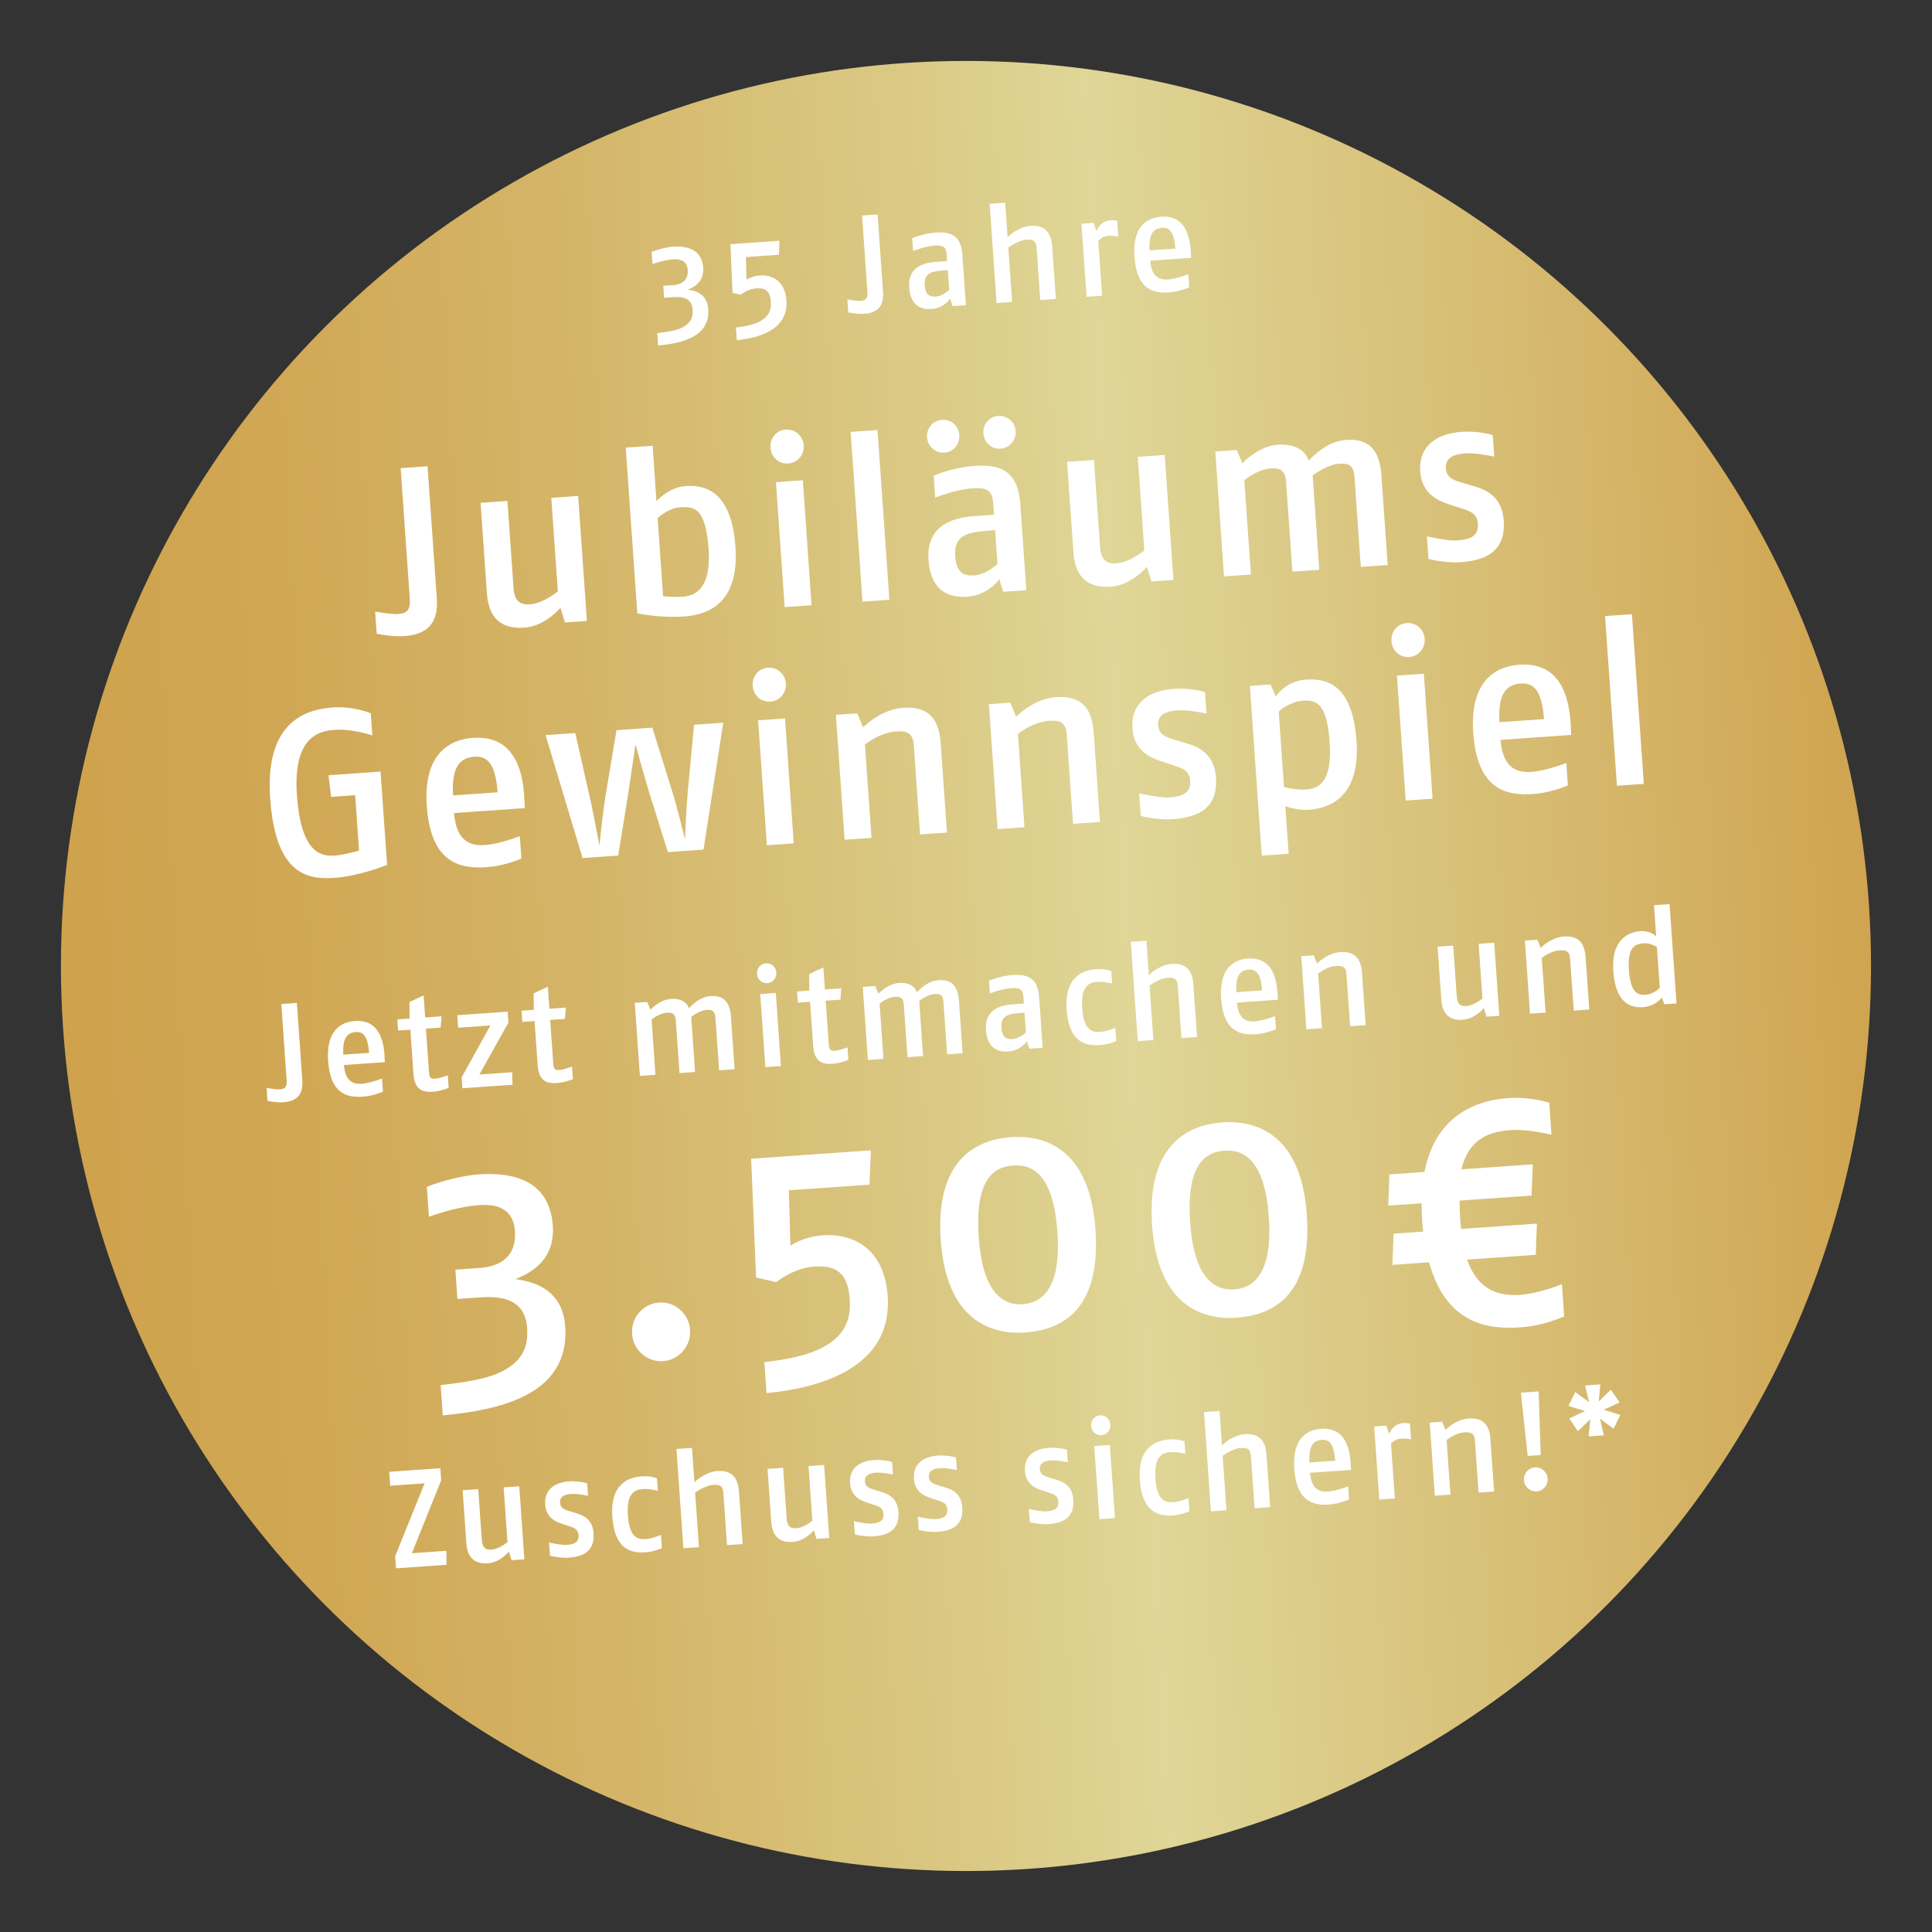
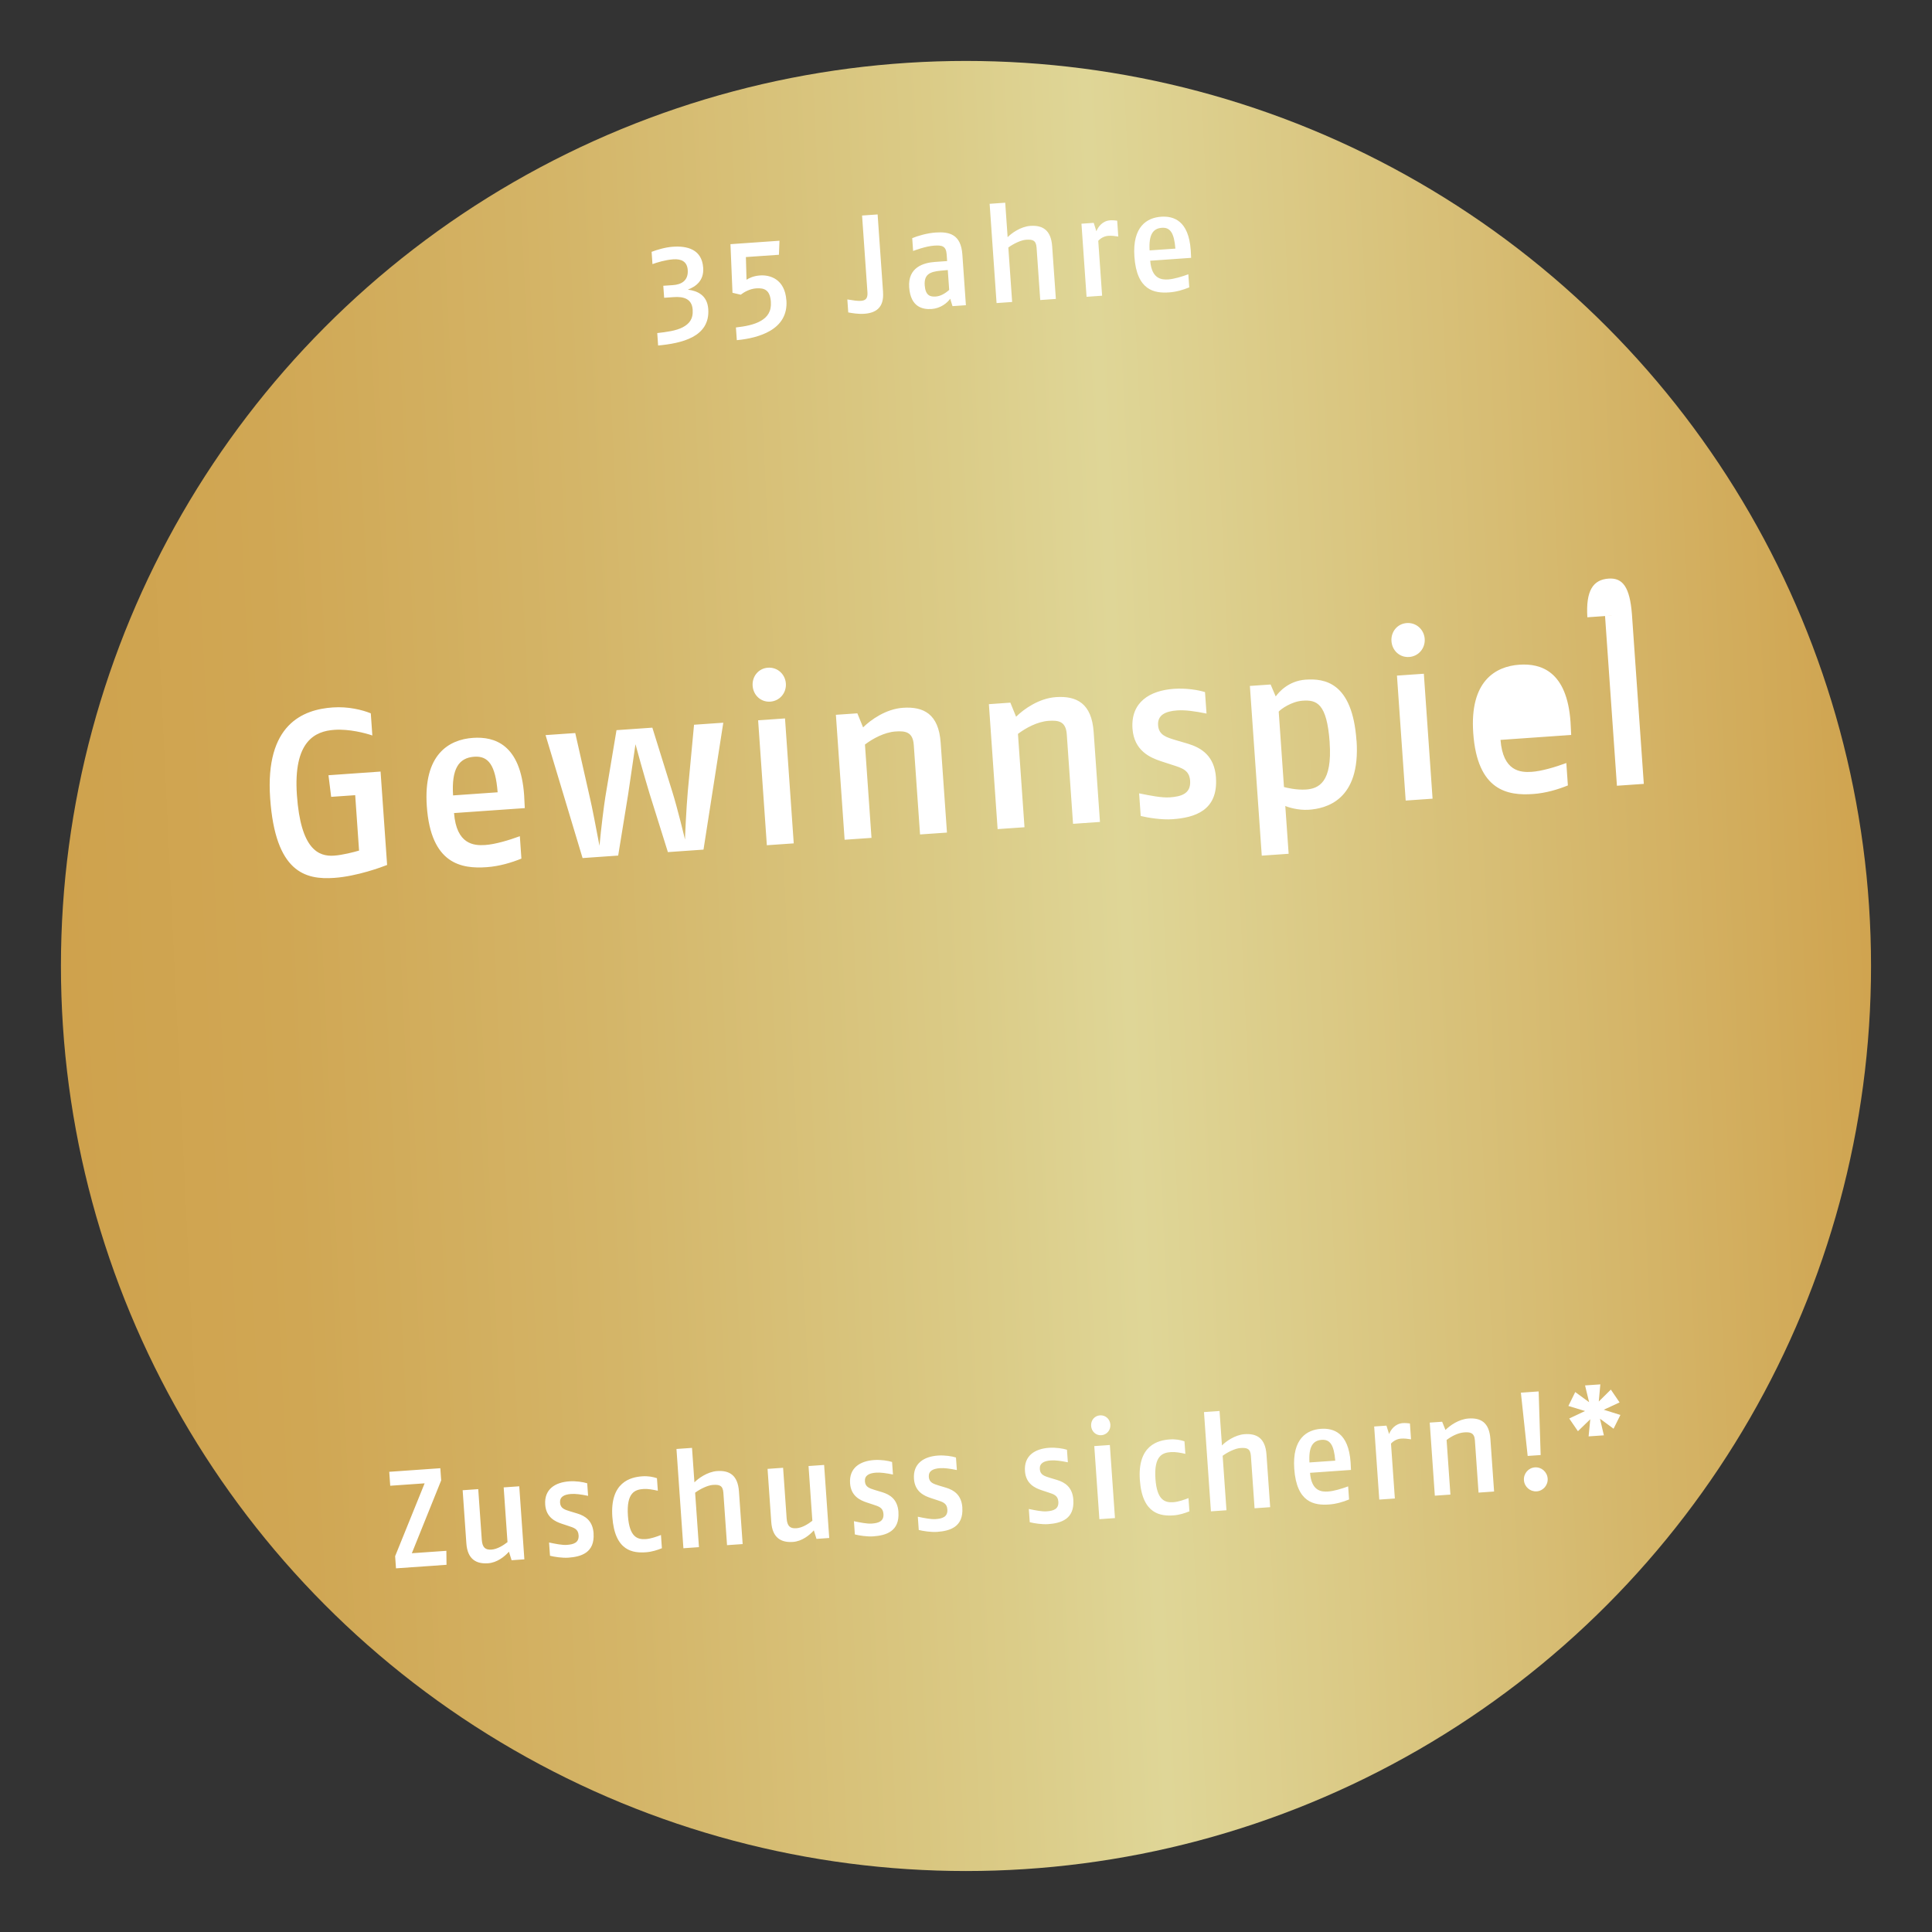
<svg xmlns="http://www.w3.org/2000/svg" id="Ebene_2" data-name="Ebene 2" viewBox="0 0 495.89 495.89">
  <rect x="0" y="0" width="495.89" height="495.89" fill="#333333" stroke="none" />
  <defs>
    <style>
      .cls-1 {
        fill: none;
      }

      .cls-2 {
        fill: url(#Unbenannter_Verlauf_2);
      }

      .cls-3 {
        fill: #fff;
      }

      .cls-4 {
        clip-path: url(#clippath);
      }
    </style>
    <clipPath id="clippath">
      <circle class="cls-1" cx="247.94" cy="247.94" r="232.3" />
    </clipPath>
    <linearGradient id="Unbenannter_Verlauf_2" data-name="Unbenannter Verlauf 2" x1="-142.37" y1="521.48" x2="-141.61" y2="521.48" gradientTransform="translate(87041.06 318998.41) scale(611.25 -611.25)" gradientUnits="userSpaceOnUse">
      <stop offset="0" stop-color="#cfa24d" />
      <stop offset=".12" stop-color="#d0a754" />
      <stop offset=".29" stop-color="#d4b568" />
      <stop offset=".5" stop-color="#dbcc88" />
      <stop offset=".58" stop-color="#dfd697" />
      <stop offset=".79" stop-color="#d7bd74" />
      <stop offset="1" stop-color="#cfa24d" />
    </linearGradient>
  </defs>
  <g id="Ebene_1-2" data-name="Ebene 1">
    <g>
      <g class="cls-4">
        <rect class="cls-2" x="15.64" y="15.64" width="464.61" height="464.61" transform="translate(-16.69 17.9) rotate(-4)" />
      </g>
      <g>
        <path class="cls-3" d="M415.92,363.18l-4.28-1.34,4.06-1.88-2.24-3.29-3.1,3.06.4-4.4-3.92.27,1.04,4.3-3.56-2.6-1.76,3.57,4.28,1.3-4.06,1.92,2.23,3.26,3.17-3.07-.43,4.4,3.92-.27-1-4.27,3.49,2.57,1.76-3.54ZM397.24,379.5c-.12-1.7-1.58-2.98-3.26-2.87s-2.95,1.59-2.83,3.29,1.58,2.98,3.26,2.87,2.95-1.59,2.83-3.29M394.93,357.14l-4.56.32,1.74,16.24,3.33-.23-.51-16.33ZM383.49,382.84l-.95-13.52c-.3-4.28-2.53-5.44-5.61-5.23-2.52.18-4.77,1.79-5.92,2.94l-.85-2.11-3.19.22,1.31,18.76,4-.28-.98-14.02c1.17-.9,2.9-1.84,4.55-1.95,1.47-.1,2.58.07,2.71,2.01l.94,13.45,3.99-.28ZM361.88,365.36c-.53-.07-1.21-.13-1.8-.09-2,.14-3.12,1.71-3.54,2.81l-.68-2.16-3.15.22,1.31,18.76,4-.28-.99-14.09c.62-.68,1.54-1.21,2.59-1.28.81-.06,1.59.03,2.55.18l-.28-4.07ZM342.72,374.91l-6.62.46c-.24-4,.84-5.64,3.15-5.8,2.1-.15,3.15,1.27,3.47,5.34M346.76,377.3c-.07-1.52-.09-1.74-.1-1.95-.53-7.65-4.42-8.83-7.61-8.61-3.57.25-7.4,2.47-6.85,10.26.61,8.71,5.17,9.42,8.91,9.16,1.89-.13,3.69-.68,5.16-1.29l-.24-3.36c-1.65.61-3.68,1.22-5.15,1.32-1.68.12-4.27-.09-4.63-4.8l10.51-.74ZM326.02,386.86l-.95-13.52c-.3-4.25-2.53-5.44-5.61-5.23-2.52.18-4.9,1.94-5.82,2.9l-.62-8.85-3.99.28,1.78,25.48,3.99-.28-.98-13.98c1.27-.94,3.21-1.9,4.54-1.99,1.65-.12,2.58.1,2.71,2.01l.94,13.45,4-.28ZM305.29,387.92l-.24-3.4c-.99.39-2.57.96-3.87,1.05-2.14.15-4.22-.45-4.61-5.97-.42-6.02,1.85-6.74,3.99-6.89,1.09-.08,2.51.18,3.69.45l-.23-3.22c-1.08-.35-2.26-.59-3.8-.48-2.98.21-8.28,1.5-7.65,10.42.62,8.85,5.44,9.3,8.66,9.07,1.47-.1,2.88-.56,4.05-1.03M284.87,370.89l-4,.28,1.31,18.76,4-.28-1.31-18.76ZM285,365.65c-.1-1.42-1.26-2.47-2.67-2.37s-2.37,1.3-2.27,2.72,1.23,2.48,2.63,2.38,2.41-1.31,2.31-2.72M275.5,384.95c-.23-3.26-2.18-4.47-4.16-5.08l-1.83-.55c-1.4-.44-2.52-.75-2.62-2.24s1.02-2.1,2.84-2.23c1.16-.08,2.54.11,4.36.48l-.23-3.22c-1.01-.32-2.83-.62-4.61-.5-3.57.25-6.45,1.98-6.17,5.98.23,3.33,2.67,4.37,4.25,4.9l1.69.56c1.44.47,2.52.78,2.63,2.38.14,1.95-1.31,2.37-3.03,2.49-1.19.08-2.87-.26-4.55-.61l.24,3.4c1.11.28,3.14.6,4.72.49,3.26-.23,6.81-1.26,6.46-6.25M247.01,386.94c-.23-3.26-2.18-4.47-4.16-5.08l-1.83-.55c-1.4-.44-2.52-.75-2.62-2.24s1.02-2.1,2.84-2.23c1.16-.08,2.54.11,4.36.48l-.23-3.22c-1.01-.32-2.83-.62-4.61-.5-3.57.25-6.45,1.98-6.17,5.98.23,3.33,2.66,4.37,4.25,4.9l1.69.56c1.44.47,2.52.78,2.63,2.38.14,1.95-1.31,2.37-3.03,2.49-1.19.08-2.87-.26-4.55-.61l.24,3.4c1.11.28,3.14.6,4.72.49,3.26-.23,6.81-1.26,6.46-6.25M230.61,388.09c-.23-3.26-2.18-4.47-4.16-5.08l-1.83-.55c-1.4-.44-2.52-.75-2.62-2.24s1.02-2.1,2.84-2.23c1.16-.08,2.54.11,4.36.48l-.23-3.22c-1.01-.32-2.83-.62-4.61-.5-3.57.25-6.45,1.98-6.17,5.98.23,3.33,2.67,4.37,4.25,4.9l1.69.56c1.44.47,2.52.78,2.63,2.38.14,1.95-1.31,2.37-3.03,2.49-1.19.08-2.87-.26-4.55-.61l.24,3.4c1.11.28,3.14.6,4.72.49,3.26-.23,6.81-1.26,6.46-6.25M212.84,394.77l-1.31-18.76-4,.28.98,14.05c-1,.78-2.58,1.82-4.13,1.92s-2.33-.51-2.47-2.53l-.91-12.99-3.99.28.95,13.63c.29,4.14,2.59,5.33,5.57,5.12,2.28-.16,4.21-1.68,5.36-2.97l.68,2.19,3.26-.23ZM190.62,396.33l-.95-13.52c-.3-4.25-2.53-5.44-5.61-5.23-2.52.18-4.9,1.94-5.82,2.9l-.62-8.85-3.99.28,1.78,25.48,3.99-.28-.98-13.98c1.27-.94,3.21-1.9,4.54-1.99,1.65-.12,2.58.1,2.71,2.01l.94,13.45,3.99-.28ZM169.89,397.39l-.24-3.4c-.99.39-2.57.96-3.87,1.05-2.14.15-4.22-.45-4.61-5.97-.42-6.02,1.85-6.74,3.99-6.89,1.09-.08,2.51.18,3.69.45l-.23-3.22c-1.08-.35-2.26-.59-3.8-.48-2.98.21-8.28,1.5-7.65,10.42s5.44,9.3,8.66,9.07c1.47-.1,2.88-.56,4.05-1.03M152.36,393.56c-.23-3.26-2.18-4.47-4.16-5.08l-1.83-.55c-1.4-.44-2.52-.75-2.62-2.24s1.02-2.1,2.84-2.23c1.16-.08,2.54.11,4.36.48l-.23-3.22c-1.01-.32-2.83-.62-4.61-.5-3.57.25-6.45,1.98-6.17,5.98.23,3.33,2.67,4.37,4.25,4.9l1.69.56c1.44.47,2.52.78,2.63,2.38.14,1.95-1.31,2.37-3.03,2.49-1.19.08-2.87-.26-4.55-.61l.24,3.4c1.11.28,3.14.6,4.72.49,3.26-.23,6.81-1.26,6.46-6.25M134.59,400.25l-1.31-18.76-4,.28.98,14.05c-1,.78-2.58,1.82-4.13,1.92s-2.32-.51-2.47-2.53l-.91-12.99-4,.28.95,13.63c.29,4.14,2.59,5.33,5.57,5.12,2.28-.16,4.21-1.68,5.36-2.97l.68,2.19,3.26-.23ZM114.58,398.05l-8.87.62,7.53-18.7-.22-3.12-13.11.92.25,3.58,8.83-.62-7.57,18.7.22,3.12,12.97-.91-.04-3.59Z" />
-         <path class="cls-3" d="M400.9,329.6c-2.59,1.05-6.96,2.48-10.73,2.75-5.48.38-10.83-1.15-13.62-9.04l17.63-1.23.3-8.01-19.42,1.36c-.16-1.03-.23-2.07-.31-3.19-.1-1.47-.11-2.77-.11-4.08l18.48-1.29.3-8.01-18.31,1.28c2-8.3,7.66-9.74,12.97-10.11,2.91-.2,7.44.61,10.14,1.2l-.57-8.21c-2.98-.83-6.64-1.45-10.57-1.17-6.5.45-18.43,3.29-21.46,18.96l-8.99.63-.3,8.01,8.56-.6c0,1.3.02,2.69.11,4.08.08,1.12.15,2.16.31,3.19l-7.62.53-.3,8.01,9.41-.66c4.49,16.28,15.65,17.23,23.52,16.68,4.96-.35,8.56-1.73,11.16-2.78l-.58-8.3ZM325.67,312.44c1.05,14.95-4.32,18.19-8.85,18.51s-10.3-2.15-11.34-17.1c-1.01-14.43,3.46-18.14,8.85-18.51,5.31-.37,10.35,2.93,11.34,17.1M335.42,311.76c-1.5-21.44-13.82-24.22-21.61-23.68s-19.62,4.76-18.1,26.46c1.46,20.83,13.22,24.26,21.61,23.68,8.56-.6,19.61-4.84,18.1-26.45M271.41,316.24c1.05,14.95-4.32,18.19-8.85,18.51s-10.3-2.15-11.34-17.1c-1.01-14.43,3.46-18.14,8.85-18.51s10.35,2.93,11.34,17.1M281.17,315.55c-1.5-21.44-13.82-24.22-21.61-23.68-7.87.55-19.62,4.76-18.1,26.46,1.46,20.83,13.22,24.26,21.61,23.68,8.56-.6,19.61-4.84,18.1-26.45M227.85,332.66c-.94-13.48-10.41-16.03-16.48-15.61-4.28.3-6.93,1.7-8.5,2.68l-.39-14.22,20.71-1.45.33-8.8-30.72,2.15,1.27,30.48,5.16,1.2c2.04-1.53,5.5-3.69,9.78-3.99,5.22-.37,8.6,1.22,9.1,8.4.43,6.14-2.17,9.53-6.13,11.89-4.29,2.56-10.24,3.58-15.79,4.23l.56,7.95c7.43-.69,15.05-2.44,20.91-5.89,6.52-3.84,10.83-9.88,10.19-19.04M177.12,341.33c-.29-4.15-3.86-7.29-7.97-7s-7.21,3.89-6.92,8.04,3.86,7.29,7.97,7c4.11-.29,7.21-3.89,6.92-8.04M145.08,340.53c-.6-8.64-6.65-11.44-12.81-12.22,5.03-1.91,10.18-5.66,9.62-13.7-.82-11.67-10.17-13.79-18.98-13.18-4.71.33-10.1,1.92-13.36,3.19l.54,7.69c3.02-1.08,7.98-2.64,13.03-3s8.7,1.39,9.06,6.66c.48,6.92-4.26,9.16-9.22,9.5l-6.08.42.53,7.52,5.99-.42c5.99-.42,11.41.85,11.9,7.85.42,6.05-2.3,8.93-6.19,11.03-4.15,2.2-10.2,2.97-16,3.64l.54,7.78c7.09-.67,15.34-1.94,21.64-5.33,6.13-3.29,10.4-8.72,9.79-17.45" />
-         <path class="cls-3" d="M426.02,253.58c-.3.27-1.79,1.62-3.51,1.74-1.96.14-3.99-.18-4.42-6.34s1.75-6.7,3.85-6.85c1.65-.12,3.05.75,3.34.94l.74,10.51ZM430.31,257.55l-1.78-25.49-4,.28.56,8c-.23-.23-1.62-1.52-4.04-1.35s-7.57,1.6-6.96,10.27,4.85,9.44,7.62,9.25c2.91-.2,4.57-2.06,4.86-2.47l.61,1.74,3.12-.22ZM407.92,259.12l-.95-13.52c-.3-4.28-2.53-5.44-5.61-5.23-2.52.18-4.77,1.79-5.92,2.94l-.85-2.11-3.19.22,1.31,18.76,4-.28-.98-14.02c1.17-.9,2.9-1.84,4.55-1.95,1.47-.1,2.58.07,2.71,2.02l.94,13.45,4-.28ZM384.83,260.73l-1.31-18.76-4,.28.98,14.05c-1,.78-2.58,1.82-4.13,1.93s-2.32-.51-2.47-2.53l-.91-12.99-4,.28.95,13.63c.29,4.14,2.59,5.33,5.57,5.12,2.28-.16,4.21-1.68,5.36-2.97l.68,2.19,3.26-.23ZM350.52,263.13l-.95-13.52c-.3-4.28-2.53-5.44-5.61-5.23-2.52.18-4.77,1.79-5.92,2.94l-.85-2.11-3.19.22,1.31,18.76,4-.28-.98-14.02c1.17-.9,2.9-1.84,4.55-1.95,1.47-.1,2.58.07,2.71,2.02l.94,13.45,3.99-.28ZM323.95,254.21l-6.62.46c-.24-4,.84-5.64,3.15-5.8,2.1-.15,3.15,1.27,3.47,5.34M327.99,256.6c-.07-1.52-.09-1.74-.1-1.95-.53-7.65-4.42-8.83-7.61-8.61-3.57.25-7.4,2.47-6.85,10.26.61,8.71,5.17,9.42,8.92,9.16,1.89-.13,3.68-.68,5.16-1.28l-.24-3.36c-1.65.61-3.68,1.22-5.15,1.32-1.68.12-4.27-.09-4.63-4.8l10.51-.74ZM307.25,266.16l-.95-13.52c-.3-4.25-2.53-5.44-5.61-5.23-2.52.18-4.9,1.94-5.82,2.9l-.62-8.85-4,.28,1.78,25.49,4-.28-.98-13.98c1.27-.94,3.21-1.9,4.54-1.99,1.65-.12,2.58.1,2.71,2.02l.94,13.45,3.99-.28ZM286.51,267.21l-.24-3.4c-.99.39-2.57.96-3.87,1.05-2.14.15-4.22-.45-4.61-5.97-.42-6.02,1.85-6.74,3.99-6.89,1.09-.08,2.51.18,3.69.45l-.23-3.22c-1.08-.35-2.26-.59-3.8-.48-2.98.21-8.28,1.5-7.65,10.42s5.44,9.29,8.66,9.07c1.47-.1,2.88-.56,4.05-1.03M263.33,264.99c-1.09.97-2.25,1.62-3.47,1.7-1.44.1-2.62-.28-2.81-2.86-.19-2.76,1.23-3.5,4.07-3.77l1.85-.16.36,5.1ZM267.62,268.93l-.91-13.03c-.36-5.17-3.33-5.88-6.84-5.64-2.24.16-4.59.85-6.03,1.45l.23,3.29c.34-.13,3.22-1.22,5.36-1.37,1.93-.13,3.1,0,3.25,2.23l.12,1.73-3.12.22c-2.94.21-6.98,1.38-6.62,6.51s3.5,5.73,5.78,5.57,4.01-1.56,4.75-2.64l.59,1.92,3.43-.24ZM247.08,270.36l-.95-13.52c-.3-4.25-2.32-5.46-5.26-5.25-2.77.19-4.83,2.37-5.52,3.09-.65-1.77-2.4-2.54-4.64-2.38s-4.41,1.84-5.23,2.78l-.84-2-3.19.22,1.31,18.76,4-.28-.99-14.16c.86-.74,2.45-1.67,3.89-1.77,1.33-.09,2.2.17,2.32,1.97l.95,13.52,4-.28-.99-14.16c.7-.55,2.49-1.67,3.89-1.77s2.19.17,2.32,1.97l.95,13.52,4-.28ZM217.76,272.06l-.23-3.22c-1.31.45-2.44.81-3.18.86-.91.06-1.52-.07-1.62-1.45l-.8-11.4,3.78-.26.22-2.9-4.2.29-.4-5.66-3.65,1.71.05,4.23-3.15.22.2,2.87,3.15-.22.79,11.36c.28,4.04,2.37,4.74,4.97,4.56,1.47-.1,2.89-.52,4.05-.99M199.13,254.86l-4,.28,1.31,18.76,4-.28-1.31-18.76ZM199.26,249.63c-.1-1.42-1.26-2.47-2.67-2.37s-2.37,1.3-2.27,2.72,1.23,2.48,2.63,2.38,2.41-1.31,2.31-2.72M188.56,274.45l-.95-13.52c-.3-4.25-2.32-5.46-5.26-5.25-2.77.19-4.83,2.37-5.52,3.09-.65-1.77-2.4-2.54-4.64-2.38s-4.41,1.84-5.23,2.78l-.84-2-3.19.22,1.31,18.76,4-.28-.99-14.16c.86-.74,2.45-1.67,3.89-1.77,1.33-.09,2.2.17,2.32,1.97l.95,13.52,4-.28-.99-14.16c.7-.55,2.49-1.67,3.89-1.77s2.2.17,2.32,1.97l.95,13.52,3.99-.28ZM147.05,277l-.23-3.22c-1.31.45-2.44.81-3.18.86-.91.06-1.52-.07-1.62-1.45l-.8-11.4,3.78-.26.22-2.9-4.21.29-.4-5.66-3.65,1.71.05,4.23-3.15.22.2,2.87,3.15-.22.79,11.36c.28,4.04,2.37,4.74,4.97,4.56,1.47-.1,2.89-.52,4.05-.99M131.46,275.21l-8.41.59,7.45-13.33-.2-2.8-12.93.9.23,3.22,8.27-.58-7.38,13.32.2,2.8,12.86-.9-.08-3.23ZM115.16,279.23l-.23-3.22c-1.31.45-2.44.81-3.18.86-.91.06-1.52-.07-1.62-1.45l-.8-11.4,3.78-.26.22-2.9-4.2.29-.4-5.66-3.65,1.71.05,4.23-3.15.22.2,2.87,3.15-.22.79,11.36c.28,4.04,2.37,4.74,4.97,4.56,1.47-.1,2.89-.52,4.05-.99M94.74,270.24l-6.62.46c-.24-4,.84-5.64,3.15-5.8,2.1-.15,3.15,1.27,3.47,5.34M98.78,272.62c-.07-1.52-.09-1.74-.1-1.95-.53-7.65-4.42-8.83-7.61-8.61-3.57.25-7.4,2.47-6.85,10.26.61,8.71,5.17,9.42,8.92,9.16,1.89-.13,3.68-.68,5.16-1.28l-.24-3.36c-1.65.61-3.68,1.22-5.15,1.32-1.68.12-4.27-.09-4.63-4.8l10.51-.74ZM77.6,277.38l-1.4-19.96-4,.28,1.38,19.68c.11,1.59-.45,2.13-1.68,2.22-.81.06-1.98-.11-3.48-.36l.23,3.33c.96.18,2.6.46,4.11.35,2.98-.21,5.1-1.57,4.83-5.53" />
-         <path class="cls-3" d="M418.87,157.64l-6.9.48,3.05,43.56,6.9-.48-3.05-43.56ZM396.31,184.57l-11.44.8c-.42-6.84,1.45-9.65,5.45-9.93,3.63-.25,5.44,2.17,5.99,9.13M403.28,188.65c-.12-2.61-.15-2.97-.17-3.33-.91-13.07-7.62-15.09-13.13-14.71-6.17.43-12.78,4.24-11.84,17.55,1.04,14.88,8.91,16.1,15.38,15.64,3.27-.23,6.36-1.17,8.91-2.2l-.4-5.75c-2.85,1.05-6.36,2.09-8.9,2.26-2.9.2-7.37-.15-7.99-8.2l18.15-1.27ZM365.46,172.93l-6.9.48,2.24,32.07,6.9-.48-2.24-32.07ZM365.68,163.98c-.17-2.42-2.18-4.23-4.6-4.06s-4.1,2.23-3.93,4.65,2.12,4.23,4.54,4.06,4.16-2.24,3.99-4.66M341.28,190.55c.72,10.29-2.82,11.87-6.08,12.1-2.42.17-5.14-.49-5.64-.64l-1.35-19.36c.56-.65,3.28-2.6,6.13-2.8,3.57-.25,6.24.6,6.95,10.7M348.17,190.07c-1.05-14.94-8.17-15.97-13.07-15.62-4.36.3-6.89,3.22-7.66,4.31l-1.31-3.07-5.32.37,3.05,43.56,6.9-.48-.86-12.28c.51.27,3.24,1.17,6.03.98,4.3-.3,13.33-2.33,12.26-17.76M312.11,199.58c-.39-5.57-3.76-7.64-7.17-8.68l-3.17-.93c-2.42-.74-4.34-1.28-4.52-3.82s1.75-3.59,4.9-3.81c2-.14,4.39.18,7.53.81l-.39-5.51c-1.74-.55-4.88-1.06-7.96-.84-6.17.43-11.13,3.39-10.65,10.23.4,5.69,4.6,7.46,7.33,8.36l2.92.95c2.49.8,4.35,1.34,4.54,4.06.23,3.33-2.27,4.05-5.23,4.26-2.06.14-4.96-.44-7.86-1.03l.41,5.81c1.92.47,5.42,1.02,8.14.83,5.63-.39,11.77-2.16,11.17-10.69M282.33,210.97l-1.62-23.11c-.51-7.32-4.36-9.3-9.68-8.93-4.36.3-8.24,3.07-10.23,5.03l-1.47-3.61-5.51.39,2.24,32.07,6.9-.48-1.68-23.96c2.02-1.54,5.01-3.15,7.85-3.35,2.54-.18,4.45.12,4.68,3.44l1.61,22.99,6.9-.48ZM243.06,213.71l-1.62-23.11c-.51-7.32-4.36-9.3-9.68-8.93-4.36.3-8.24,3.07-10.23,5.03l-1.47-3.61-5.51.38,2.24,32.07,6.9-.48-1.68-23.96c2.02-1.54,5.01-3.15,7.85-3.35,2.54-.18,4.45.12,4.68,3.44l1.61,22.99,6.9-.48ZM201.49,184.4l-6.9.48,2.24,32.07,6.9-.48-2.24-32.07ZM201.71,175.44c-.17-2.42-2.18-4.23-4.6-4.06s-4.1,2.23-3.93,4.65,2.12,4.23,4.54,4.06,4.16-2.24,3.99-4.66M185.64,185.5l-7.5.52-1.6,17.08c-.38,4.16-.74,12.03-.71,12.39-.17-.72-1.96-8.07-3.22-12.12l-5.17-16.6-9.2.64-2.87,17.16c-.38,2.4-1.08,7.98-1.5,12.51-.87-4.56-1.92-10.08-2.44-12.23l-3.78-16.7-7.62.53,9.5,31.56,9.14-.64,2.55-15.68c.71-4.61,1.76-12.16,1.89-12.9.17.72,2.21,8.05,3.62,12.7l4.7,14.99,9.14-.64,5.08-32.58ZM127.73,203.36l-11.44.8c-.42-6.84,1.45-9.65,5.45-9.93,3.63-.25,5.44,2.17,5.99,9.13M134.7,207.43c-.12-2.61-.15-2.97-.17-3.33-.91-13.07-7.62-15.09-13.13-14.71-6.17.43-12.78,4.24-11.85,17.55,1.04,14.88,8.91,16.1,15.38,15.64,3.27-.23,6.36-1.17,8.9-2.2l-.4-5.75c-2.84,1.05-6.36,2.09-8.9,2.26-2.9.2-7.37-.15-7.99-8.2l18.15-1.27ZM99.36,222l-1.68-23.96-13.37.94.69,5.55,6.17-.43.99,14.22c-1.37.4-4.24,1.15-6.41,1.3-3.99.28-8.56-1.59-9.54-15.51s4.69-16.44,9.59-16.78c3.81-.27,8.02.84,9.77,1.45l-.4-5.69c-2.19-.88-5.78-1.79-9.77-1.51-7.62.53-17.39,4.32-16.06,23.32s9,20.95,16.45,20.43c5.87-.41,12.27-2.8,13.57-3.32" />
-         <path class="cls-3" d="M385.97,133.62c-.39-5.57-3.76-7.64-7.17-8.68l-3.17-.93c-2.42-.74-4.35-1.28-4.52-3.82s1.76-3.59,4.9-3.81c2-.14,4.39.18,7.53.81l-.39-5.51c-1.74-.55-4.88-1.06-7.96-.84-6.17.43-11.13,3.39-10.65,10.23.4,5.69,4.6,7.46,7.33,8.36l2.92.95c2.49.8,4.35,1.34,4.54,4.06.23,3.33-2.27,4.05-5.23,4.26-2.06.14-4.96-.44-7.86-1.03l.41,5.81c1.92.47,5.42,1.02,8.14.83,5.63-.39,11.77-2.16,11.17-10.69M356.18,145l-1.62-23.11c-.51-7.26-4-9.33-9.08-8.97-4.78.33-8.35,4.05-9.54,5.29-1.12-3.02-4.13-4.33-8.01-4.06s-7.62,3.15-9.03,4.77l-1.46-3.42-5.51.38,2.24,32.07,6.9-.48-1.69-24.2c1.49-1.26,4.24-2.85,6.72-3.02,2.3-.16,3.79.28,4,3.37l1.62,23.11,6.9-.48-1.69-24.2c1.21-.94,4.3-2.85,6.72-3.02s3.79.28,4.01,3.37l1.62,23.11,6.9-.48ZM301.18,148.85l-2.24-32.07-6.9.48,1.68,24.02c-1.73,1.34-4.46,3.11-7.13,3.3s-4.01-.87-4.25-4.32l-1.55-22.2-6.9.48,1.63,23.29c.5,7.08,4.47,9.11,9.61,8.75,3.93-.27,7.28-2.88,9.25-5.08l1.17,3.75,5.63-.39ZM246.23,111.65c-.16-2.3-2.05-4.05-4.41-3.89s-4.04,2.17-3.88,4.47,2.11,4.11,4.47,3.94,3.98-2.22,3.82-4.52M260.69,110.64c-.16-2.3-2.11-4.05-4.47-3.88s-3.98,2.16-3.82,4.46,2.05,4.11,4.41,3.95,4.04-2.23,3.88-4.53M256.02,144.77c-1.89,1.65-3.88,2.76-6,2.91-2.48.17-4.53-.47-4.84-4.89-.33-4.72,2.14-5.99,7.03-6.45l3.2-.29.61,8.71ZM263.43,151.49l-1.56-22.27c-.62-8.83-5.75-10.06-11.8-9.63-3.87.27-7.92,1.47-10.41,2.49l.39,5.63c.59-.22,5.57-2.09,9.26-2.35,3.33-.23,5.35-.01,5.62,3.8l.21,2.96-5.38.38c-5.08.36-12.06,2.36-11.44,11.14s6.03,9.79,9.97,9.52,6.93-2.67,8.2-4.52l1.02,3.27,5.93-.41ZM225.23,110.38l-6.9.48,3.05,43.56,6.9-.48-3.05-43.56ZM206.06,123.27l-6.9.48,2.24,32.07,6.9-.48-2.24-32.07ZM206.29,114.32c-.17-2.42-2.18-4.23-4.6-4.06s-4.1,2.23-3.93,4.65,2.12,4.23,4.54,4.06,4.16-2.24,3.99-4.66M181.88,140.9c.7,10.04-3.35,12.03-6.56,12.25-1.69.12-3.71.02-5.12-.13l-1.4-20.03c.69-.6,2.92-2.57,5.76-2.77,3.57-.25,6.57.03,7.31,10.68M188.78,140.41c-1.07-15.25-8.71-15.93-12.77-15.65-3.57.25-6.27,2.51-7.51,3.87l-.99-14.22-6.9.48,2.97,42.54c2.9.59,7.62,1.11,11.91.81,5.08-.36,14.36-2.4,13.28-17.83M150.64,159.37l-2.24-32.07-6.9.48,1.68,24.02c-1.73,1.34-4.46,3.11-7.13,3.3s-4.01-.87-4.25-4.32l-1.55-22.2-6.9.48,1.63,23.29c.5,7.08,4.47,9.11,9.61,8.75,3.93-.28,7.28-2.88,9.25-5.08l1.17,3.75,5.63-.39ZM112.13,153.8l-2.39-34.12-6.9.48,2.35,33.64c.19,2.72-.78,3.64-2.9,3.79-1.39.1-3.42-.19-6-.61l.4,5.69c1.66.31,4.49.78,7.09.6,5.14-.36,8.81-2.68,8.34-9.46" />
+         <path class="cls-3" d="M418.87,157.64l-6.9.48,3.05,43.56,6.9-.48-3.05-43.56Zl-11.44.8c-.42-6.84,1.45-9.65,5.45-9.93,3.63-.25,5.44,2.17,5.99,9.13M403.28,188.65c-.12-2.61-.15-2.97-.17-3.33-.91-13.07-7.62-15.09-13.13-14.71-6.17.43-12.78,4.24-11.84,17.55,1.04,14.88,8.91,16.1,15.38,15.64,3.27-.23,6.36-1.17,8.91-2.2l-.4-5.75c-2.85,1.05-6.36,2.09-8.9,2.26-2.9.2-7.37-.15-7.99-8.2l18.15-1.27ZM365.46,172.93l-6.9.48,2.24,32.07,6.9-.48-2.24-32.07ZM365.68,163.98c-.17-2.42-2.18-4.23-4.6-4.06s-4.1,2.23-3.93,4.65,2.12,4.23,4.54,4.06,4.16-2.24,3.99-4.66M341.28,190.55c.72,10.29-2.82,11.87-6.08,12.1-2.42.17-5.14-.49-5.64-.64l-1.35-19.36c.56-.65,3.28-2.6,6.13-2.8,3.57-.25,6.24.6,6.95,10.7M348.17,190.07c-1.05-14.94-8.17-15.97-13.07-15.62-4.36.3-6.89,3.22-7.66,4.31l-1.31-3.07-5.32.37,3.05,43.56,6.9-.48-.86-12.28c.51.27,3.24,1.17,6.03.98,4.3-.3,13.33-2.33,12.26-17.76M312.11,199.58c-.39-5.57-3.76-7.64-7.17-8.68l-3.17-.93c-2.42-.74-4.34-1.28-4.52-3.82s1.75-3.59,4.9-3.81c2-.14,4.39.18,7.53.81l-.39-5.51c-1.74-.55-4.88-1.06-7.96-.84-6.17.43-11.13,3.39-10.65,10.23.4,5.69,4.6,7.46,7.33,8.36l2.92.95c2.49.8,4.35,1.34,4.54,4.06.23,3.33-2.27,4.05-5.23,4.26-2.06.14-4.96-.44-7.86-1.03l.41,5.81c1.92.47,5.42,1.02,8.14.83,5.63-.39,11.77-2.16,11.17-10.69M282.33,210.97l-1.62-23.11c-.51-7.32-4.36-9.3-9.68-8.93-4.36.3-8.24,3.07-10.23,5.03l-1.47-3.61-5.51.39,2.24,32.07,6.9-.48-1.68-23.96c2.02-1.54,5.01-3.15,7.85-3.35,2.54-.18,4.45.12,4.68,3.44l1.61,22.99,6.9-.48ZM243.06,213.71l-1.62-23.11c-.51-7.32-4.36-9.3-9.68-8.93-4.36.3-8.24,3.07-10.23,5.03l-1.47-3.61-5.51.38,2.24,32.07,6.9-.48-1.68-23.96c2.02-1.54,5.01-3.15,7.85-3.35,2.54-.18,4.45.12,4.68,3.44l1.61,22.99,6.9-.48ZM201.49,184.4l-6.9.48,2.24,32.07,6.9-.48-2.24-32.07ZM201.71,175.44c-.17-2.42-2.18-4.23-4.6-4.06s-4.1,2.23-3.93,4.65,2.12,4.23,4.54,4.06,4.16-2.24,3.99-4.66M185.64,185.5l-7.5.52-1.6,17.08c-.38,4.16-.74,12.03-.71,12.39-.17-.72-1.96-8.07-3.22-12.12l-5.17-16.6-9.2.64-2.87,17.16c-.38,2.4-1.08,7.98-1.5,12.51-.87-4.56-1.92-10.08-2.44-12.23l-3.78-16.7-7.62.53,9.5,31.56,9.14-.64,2.55-15.68c.71-4.61,1.76-12.16,1.89-12.9.17.72,2.21,8.05,3.62,12.7l4.7,14.99,9.14-.64,5.08-32.58ZM127.73,203.36l-11.44.8c-.42-6.84,1.45-9.65,5.45-9.93,3.63-.25,5.44,2.17,5.99,9.13M134.7,207.43c-.12-2.61-.15-2.97-.17-3.33-.91-13.07-7.62-15.09-13.13-14.71-6.17.43-12.78,4.24-11.85,17.55,1.04,14.88,8.91,16.1,15.38,15.64,3.27-.23,6.36-1.17,8.9-2.2l-.4-5.75c-2.84,1.05-6.36,2.09-8.9,2.26-2.9.2-7.37-.15-7.99-8.2l18.15-1.27ZM99.36,222l-1.68-23.96-13.37.94.69,5.55,6.17-.43.99,14.22c-1.37.4-4.24,1.15-6.41,1.3-3.99.28-8.56-1.59-9.54-15.51s4.69-16.44,9.59-16.78c3.81-.27,8.02.84,9.77,1.45l-.4-5.69c-2.19-.88-5.78-1.79-9.77-1.51-7.62.53-17.39,4.32-16.06,23.32s9,20.95,16.45,20.43c5.87-.41,12.27-2.8,13.57-3.32" />
        <path class="cls-3" d="M301.69,63.81l-6.62.46c-.24-4,.84-5.64,3.15-5.8,2.1-.15,3.15,1.27,3.47,5.34M305.73,66.19c-.07-1.52-.09-1.74-.1-1.95-.53-7.65-4.42-8.83-7.61-8.61-3.57.25-7.4,2.47-6.85,10.26.61,8.71,5.17,9.42,8.92,9.16,1.89-.13,3.68-.68,5.16-1.29l-.24-3.36c-1.65.61-3.68,1.22-5.15,1.32-1.68.12-4.27-.09-4.63-4.8l10.51-.74ZM286.75,56.64c-.53-.07-1.21-.13-1.8-.09-2,.14-3.12,1.71-3.54,2.81l-.68-2.16-3.15.22,1.31,18.76,3.99-.28-.99-14.09c.62-.68,1.54-1.21,2.59-1.28.81-.06,1.59.03,2.55.18l-.28-4.07ZM271.01,76.73l-.95-13.52c-.3-4.25-2.53-5.44-5.61-5.23-2.52.18-4.9,1.94-5.82,2.9l-.62-8.85-4,.28,1.78,25.48,4-.28-.98-13.98c1.27-.94,3.21-1.9,4.54-1.99,1.65-.12,2.58.1,2.71,2.02l.94,13.45,3.99-.28ZM243.63,74.41c-1.09.97-2.25,1.62-3.47,1.7-1.44.1-2.62-.28-2.81-2.86-.19-2.76,1.23-3.5,4.07-3.77l1.85-.17.36,5.1ZM247.92,78.35l-.91-13.03c-.36-5.17-3.33-5.88-6.84-5.64-2.24.16-4.59.85-6.03,1.45l.23,3.29c.34-.13,3.22-1.22,5.36-1.37,1.93-.13,3.1,0,3.25,2.23l.12,1.73-3.12.22c-2.94.21-6.98,1.38-6.62,6.51s3.5,5.73,5.78,5.57,4.01-1.56,4.75-2.64l.59,1.91,3.43-.24ZM226.66,75l-1.4-19.96-3.99.28,1.38,19.68c.11,1.59-.45,2.13-1.68,2.22-.81.06-1.98-.11-3.48-.36l.23,3.33c.96.18,2.6.46,4.11.35,2.98-.21,5.1-1.57,4.82-5.53M201.84,77.09c-.39-5.52-4.26-6.57-6.75-6.39-1.75.12-2.84.7-3.48,1.1l-.16-5.82,8.48-.59.14-3.6-12.58.88.52,12.48,2.11.49c.84-.63,2.25-1.51,4.01-1.63,2.14-.15,3.52.5,3.73,3.44.18,2.51-.89,3.9-2.51,4.87-1.76,1.05-4.19,1.47-6.46,1.73l.23,3.26c3.04-.28,6.16-1,8.56-2.41,2.67-1.57,4.44-4.04,4.17-7.8M181.79,79.34c-.25-3.54-2.72-4.68-5.24-5,2.06-.78,4.17-2.32,3.94-5.61-.33-4.78-4.16-5.65-7.77-5.4-1.93.13-4.14.79-5.47,1.31l.22,3.15c1.24-.44,3.27-1.08,5.34-1.23s3.56.57,3.71,2.73c.2,2.83-1.74,3.75-3.78,3.89l-2.49.17.22,3.08,2.45-.17c2.45-.17,4.67.35,4.87,3.22.17,2.48-.94,3.66-2.54,4.52-1.7.9-4.18,1.22-6.55,1.49l.22,3.19c2.9-.27,6.28-.8,8.86-2.18,2.51-1.35,4.26-3.57,4.01-7.14" />
      </g>
    </g>
  </g>
</svg>